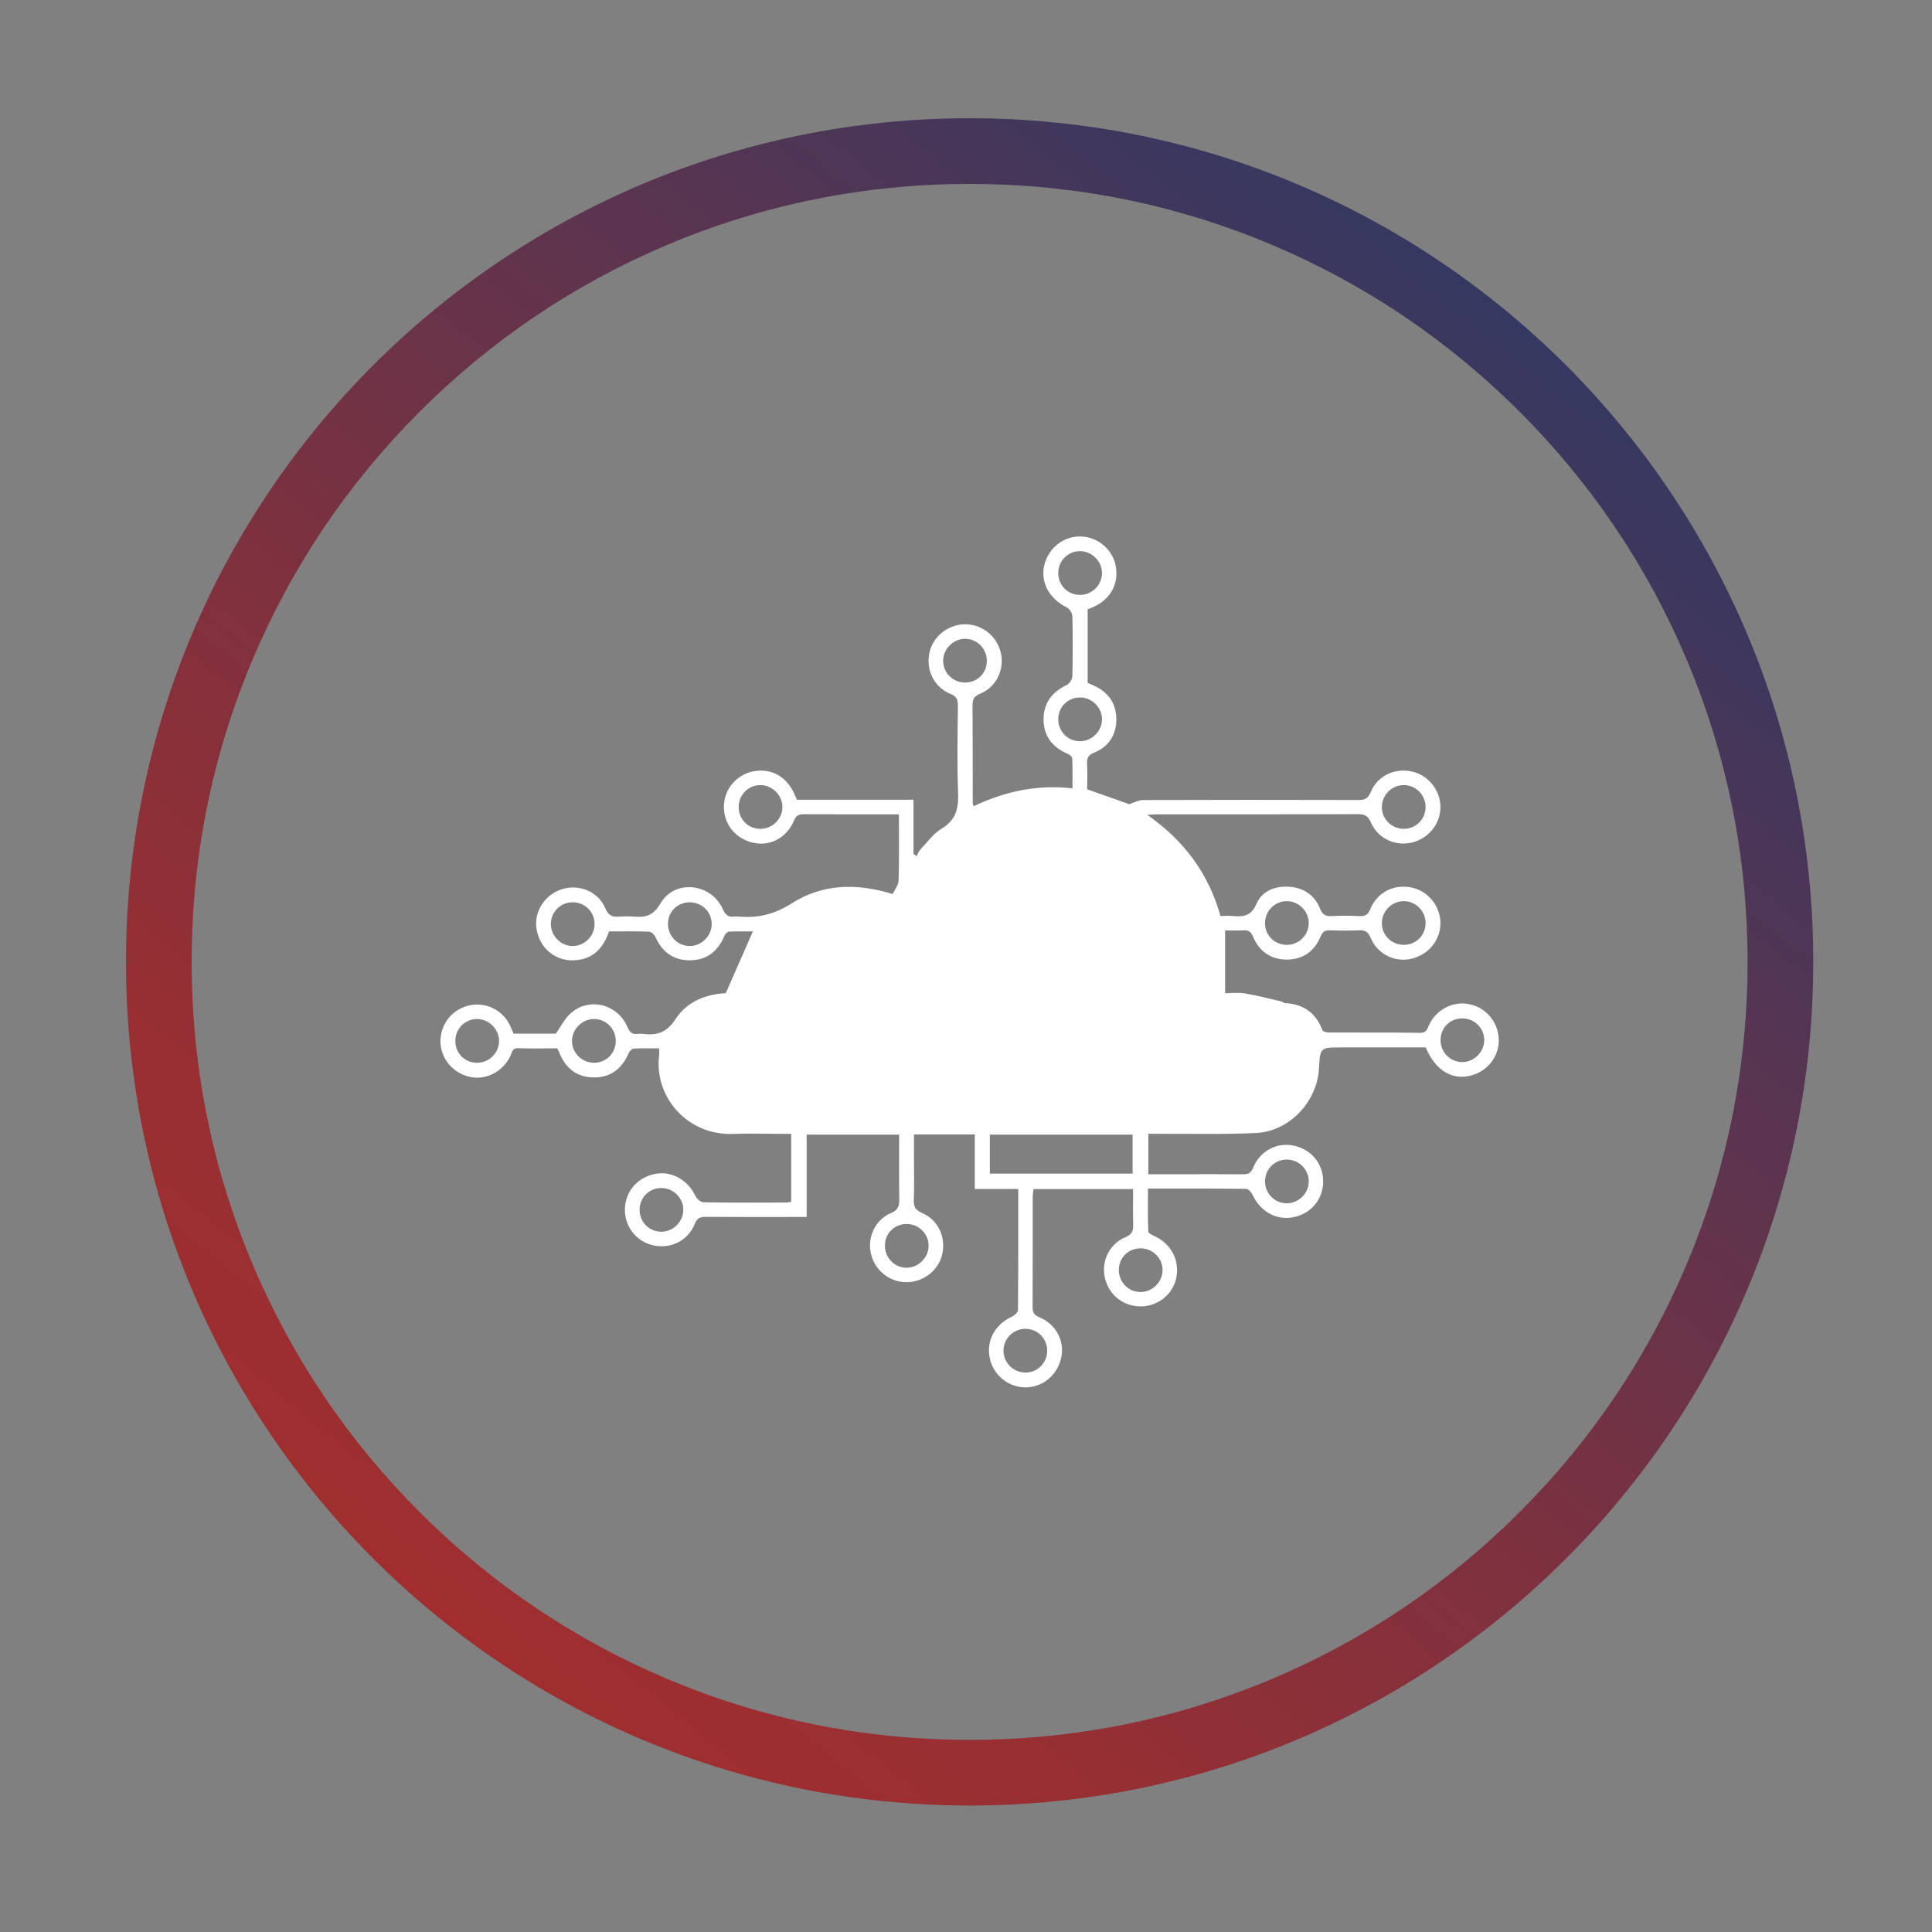
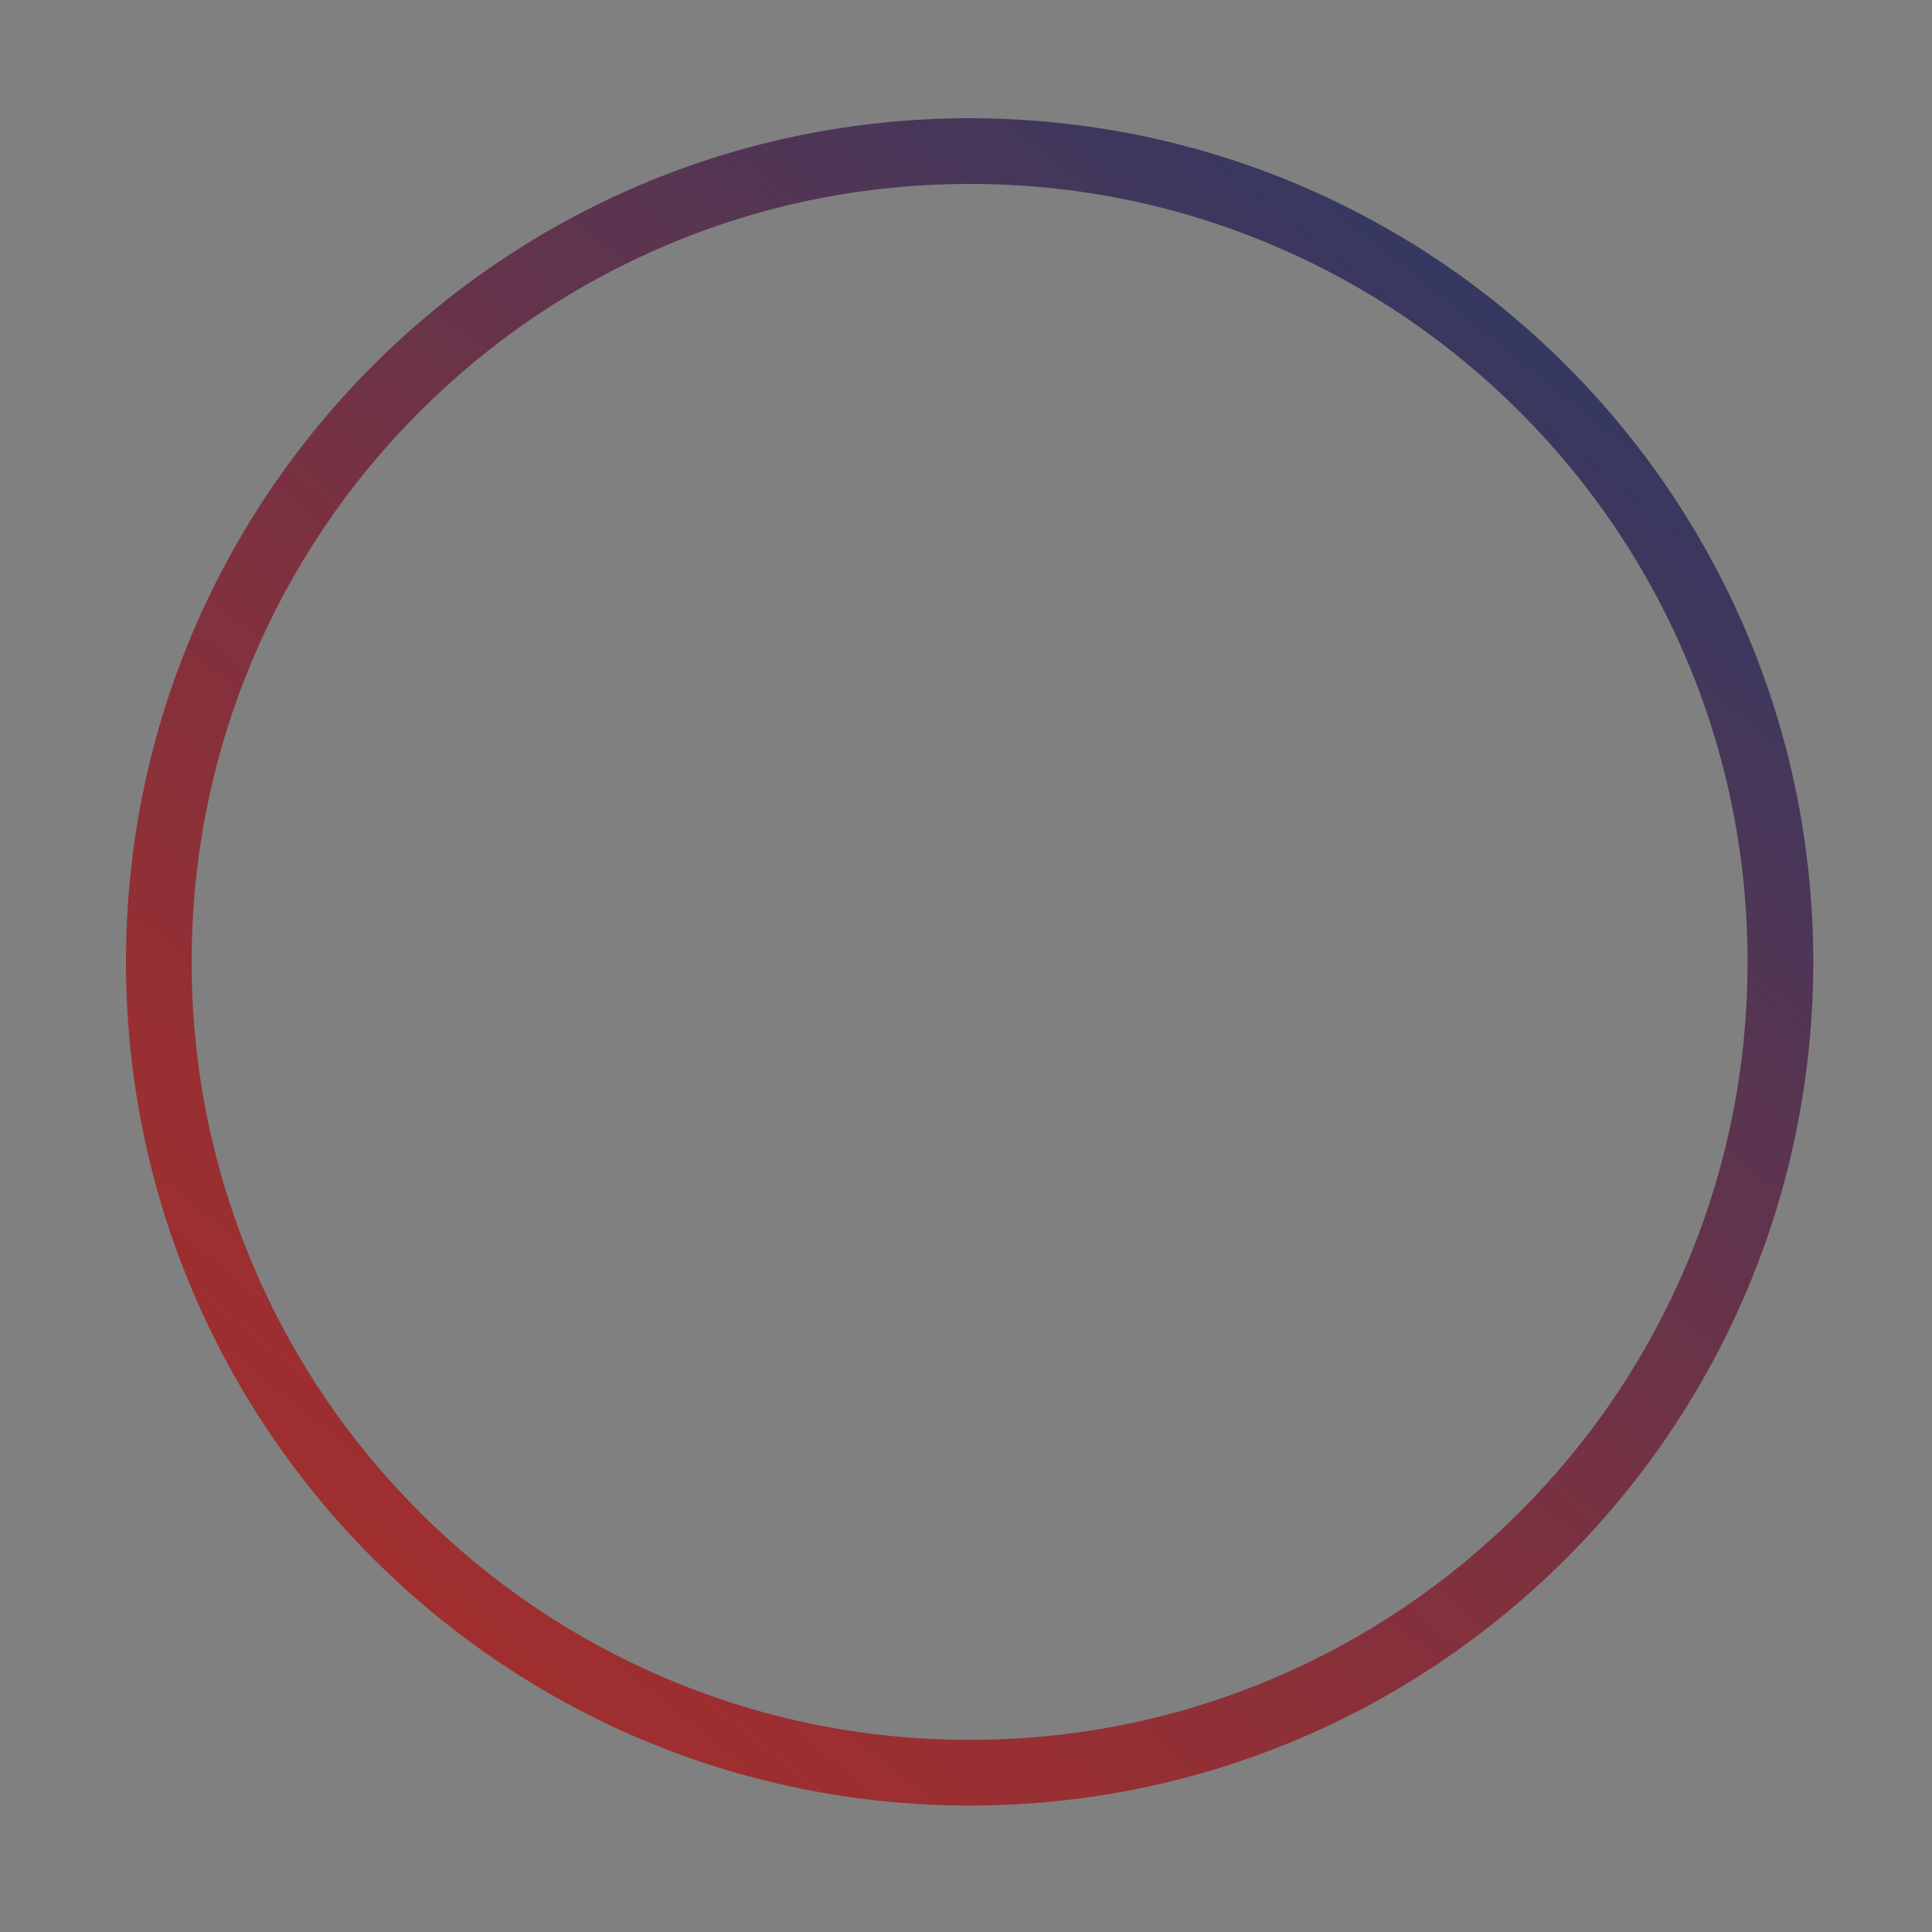
<svg xmlns="http://www.w3.org/2000/svg" version="1.1" id="Layer_1" x="0px" y="0px" width="500px" height="500px" viewBox="0 0 500 500" enable-background="new 0 0 500 500" xml:space="preserve">
  <rect x="0" y="0" width="500" height="500" fill="#808080" stroke="none" />
  <g>
    <linearGradient id="SVGID_1_" gradientUnits="userSpaceOnUse" x1="-274.142" y1="709.886" x2="0.017" y2="369.988" gradientTransform="matrix(1 0 0 1 388 -291)">
      <stop offset="0" style="stop-color:#A02E2F" />
      <stop offset="0.162" style="stop-color:#972F33" />
      <stop offset="0.432" style="stop-color:#7D313F" />
      <stop offset="0.774" style="stop-color:#543553" />
      <stop offset="1" style="stop-color:#353861" />
    </linearGradient>
    <path fill="url(#SVGID_1_)" d="M250.938,47.602c27.188,0,53.554,5.321,78.362,15.815c23.975,10.14,45.507,24.659,64.002,43.155   c18.496,18.496,33.017,40.029,43.155,64.002c10.493,24.811,15.814,51.176,15.814,78.363s-5.321,53.553-15.814,78.363   c-10.141,23.974-24.659,45.507-43.155,64.002c-18.495,18.496-40.027,33.017-64.002,43.155   c-24.812,10.493-51.176,15.814-78.362,15.814c-27.188,0-53.554-5.321-78.362-15.814c-23.973-10.141-45.506-24.659-64.002-43.155   c-18.496-18.495-33.015-40.028-43.155-64.002c-10.494-24.811-15.815-51.176-15.815-78.363s5.321-53.553,15.815-78.363   c10.14-23.973,24.659-45.506,43.155-64.002c18.496-18.496,40.029-33.015,64.002-43.155   C197.384,52.922,223.749,47.602,250.938,47.602 M250.938,30.602c-120.583,0-218.334,97.752-218.334,218.335   c0,120.583,97.752,218.335,218.334,218.335c120.582,0,218.334-97.753,218.334-218.335   C469.271,128.354,371.52,30.602,250.938,30.602L250.938,30.602z" />
  </g>
-   <path fill-rule="evenodd" clip-rule="evenodd" fill="#FFFFFF" d="M297.189,293.432c0,3.659,0,6.915,0,10.459c3.04,0,5.971,0,8.9,0  c5.168,0,10.334-0.03,15.501,0.021c1.361,0.015,2.134-0.252,2.728-1.721c1.773-4.382,6.16-6.628,10.531-5.693  c4.558,0.976,7.598,4.696,7.585,9.282c-0.013,4.581-3.1,8.301-7.653,9.225c-4.404,0.895-8.565-1.407-10.58-5.725  c-0.314-0.674-1.104-1.601-1.684-1.607c-8.354-0.104-16.709-0.071-25.428-0.071c0,3.805-0.066,7.458,0.082,11.104  c0.02,0.462,1.115,0.979,1.793,1.299c4.191,1.967,6.377,6.238,5.444,10.754c-0.86,4.164-4.664,7.261-9.012,7.335  c-4.514,0.076-8.267-2.78-9.397-7.155c-1.119-4.325,0.992-8.978,5.258-10.749c1.754-0.73,2.061-1.688,2.014-3.307  c-0.087-3.006-0.024-6.016-0.024-9.151c-8.729,0-17.149,0-25.799,0c-0.063,0.718-0.181,1.424-0.181,2.133  c-0.014,9.433,0.012,18.864-0.031,28.296c-0.007,1.376,0.295,2.138,1.728,2.732c4.398,1.829,6.63,6.19,5.664,10.534  c-1.003,4.508-4.864,7.667-9.316,7.621c-4.396-0.045-8.251-3.21-9.148-7.512c-0.96-4.601,1.261-8.693,5.722-10.79  c0.666-0.312,1.563-1.12,1.568-1.707c0.095-10.328,0.068-20.658,0.068-31.336c-3.741,0-7.37,0-11.254,0c0-4.888,0-9.437,0-14.124  c-5.314,0-10.363,0-15.732,0c0,1.921,0,3.775,0,5.629c0,3.772,0.103,7.55-0.045,11.316c-0.071,1.804,0.425,2.67,2.175,3.411  c4.112,1.74,6.151,6.215,5.197,10.595c-0.919,4.217-4.918,7.35-9.325,7.302c-4.347-0.047-8.055-2.996-9.112-7.249  c-1.052-4.227,1.013-8.894,5.115-10.617c1.907-0.801,2.224-1.862,2.193-3.657c-0.093-5.485-0.034-10.974-0.034-16.667  c-7.984,0-15.8,0-23.936,0c0,6.98,0,13.976,0,21.309c-1.43,0-2.546,0-3.663,0c-7.463,0-14.927,0.033-22.39-0.028  c-1.464-0.013-2.272,0.256-2.901,1.812c-1.791,4.42-6.249,6.574-10.83,5.544c-4.199-0.943-7.222-4.718-7.259-9.064  c-0.039-4.577,2.976-8.325,7.518-9.351c4.342-0.981,8.636,1.326,10.688,5.56c0.368,0.761,1.366,1.716,2.088,1.729  c7.215,0.125,14.434,0.071,21.65,0.059c0.313-0.001,0.628-0.108,1.102-0.195c0-5.747,0-11.445,0-17.582  c-1.081,0-2.188,0.001-3.297,0c-3.854,0-7.715-0.136-11.563,0.025c-11.988,0.5-20.654-9.537-19.327-20.354  c0.058-0.477,0.007-0.967,0.007-1.784c-2.255,0-4.442-0.067-6.619,0.055c-0.453,0.025-1.057,0.67-1.267,1.167  c-1.707,4.045-4.715,6.359-9.092,6.298c-4.495-0.061-7.458-2.564-8.995-6.769c-0.082-0.224-0.235-0.422-0.432-0.766  c-3.303,0-6.661,0.088-10.013-0.037c-1.693-0.063-1.691,1.199-2.155,2.162c-1.815,3.765-5.983,6.023-9.903,5.361  c-4.355-0.734-7.653-4.175-8.073-8.42c-0.418-4.231,2.014-8.186,5.995-9.747c4.563-1.791,9.692,0.192,11.886,4.611  c0.362,0.728,0.655,1.488,0.993,2.264c3.807,0,7.572,0,10.933,0c1.331-1.882,2.259-3.784,3.704-5.131  c4.729-4.41,12.26-2.641,14.857,3.466c0.601,1.412,1.305,1.909,2.705,1.734c0.404-0.049,0.824-0.05,1.229-0.001  c3.61,0.45,6.225-0.302,8.487-3.827c2.979-4.643,8.069-6.478,13.006-6.709c2.412-5.496,4.685-10.675,7.013-15.977  c-1.734,0-3.976-0.066-6.207,0.056c-0.439,0.025-1.016,0.706-1.227,1.211c-1.654,3.96-4.546,6.174-8.867,6.2  c-4.33,0.026-7.206-2.206-8.959-6.103c-0.264-0.585-1.062-1.293-1.635-1.313c-3.432-0.123-6.872-0.06-10.329-0.06  c-1.554,4.57-4.409,7.396-9.327,7.486c-4.858,0.089-8.736-3.347-9.461-8.256c-0.642-4.341,2.141-8.687,6.475-10.112  c4.461-1.468,9.511,0.504,11.323,4.861c0.813,1.956,1.862,2.335,3.645,2.193c1.223-0.098,2.465-0.102,3.688-0.002  c3.019,0.243,5.091-0.161,6.969-3.409c3.658-6.327,13.142-5.274,16.128,1.485c0.709,1.606,1.523,2.12,3.086,1.913  c0.323-0.043,0.658-0.032,0.983-0.002c4.991,0.45,9.331-0.576,13.781-3.423c7.95-5.085,16.865-5.26,26.092-2.41  c0.544-1.154,1.522-2.293,1.556-3.46c0.164-5.629,0.074-11.265,0.074-17.169c-1.429,0-2.641,0-3.854,0  c-6.89,0-13.779,0.021-20.668-0.019c-1.253-0.007-2.018,0.193-2.588,1.56c-1.913,4.582-6.211,6.819-10.672,5.803  c-4.528-1.031-7.577-4.836-7.511-9.372c0.065-4.437,3.214-8.215,7.563-9.077c4.719-0.936,8.783,1.355,10.778,6.071  c0.159,0.376,0.33,0.747,0.559,1.264c9.954,0,19.94,0,30.176,0c0,4.775,0,9.405,0,14.033c0.281,0.199,0.561,0.397,0.842,0.598  c0.274-0.553,0.438-1.209,0.843-1.637c1.8-1.903,3.397-4.192,5.574-5.502c3.784-2.274,4.447-5.332,4.282-9.396  c-0.301-7.451-0.121-14.924-0.056-22.386c0.014-1.538-0.255-2.42-1.891-3.085c-4.29-1.743-6.42-6.157-5.478-10.669  c0.879-4.212,4.872-7.381,9.276-7.363c4.42,0.018,8.236,3.098,9.217,7.438c0.963,4.263-1.17,8.827-5.334,10.505  c-1.791,0.721-2.015,1.69-2.004,3.285c0.058,8.365,0.041,16.73,0.058,25.096c0.001,0.158,0.079,0.315,0.203,0.773  c7.988-3.794,16.338-5.677,25.604-4.64c0-2.665,0.061-5.25-0.061-7.828c-0.019-0.414-0.774-0.94-1.297-1.164  c-3.949-1.696-6.146-4.671-6.122-8.946c0.022-4.168,2.222-7.026,6.007-8.812c0.705-0.332,1.423-1.491,1.442-2.285  c0.129-5.164,0.129-10.334,0.001-15.498c-0.021-0.796-0.73-1.945-1.437-2.293c-4.466-2.203-6.833-6.387-5.862-10.756  c0.997-4.49,4.879-7.652,9.34-7.61c4.379,0.041,8.34,3.285,9.162,7.505c0.941,4.833-1.417,8.992-6.217,10.953  c-0.301,0.123-0.612,0.223-1.025,0.371c0,6.291,0,12.589,0,19.057c0.499,0.223,1.076,0.473,1.648,0.733  c3.719,1.695,5.758,4.603,5.774,8.671c0.017,4.069-1.956,7.103-5.729,8.661c-1.485,0.613-1.937,1.343-1.847,2.861  c0.131,2.203,0.033,4.419,0.033,6.639c3.835,1.355,7.586,2.681,10.885,3.845c1.35-0.438,2.393-1.07,3.438-1.073  c18.617-0.061,37.236-0.063,55.854-0.011c1.67,0.004,2.521-0.391,3.219-2.077c1.748-4.234,6.266-6.306,10.74-5.278  c4.148,0.951,7.231,4.802,7.28,9.096c0.05,4.369-3,8.203-7.368,9.264c-4.262,1.036-8.824-1.024-10.592-5.132  c-0.741-1.724-1.578-2.227-3.404-2.218c-17.223,0.075-34.446,0.044-51.67,0.049c-0.715,0-1.43,0.063-2.842,0.127  c9.671,6.742,15.891,15.297,18.957,26.177c1.158,0,2.225-0.084,3.271,0.016c2.738,0.262,4.724-0.063,6.07-3.19  c1.428-3.322,4.793-4.62,8.422-4.388c3.744,0.24,6.586,2.161,7.99,5.636c0.658,1.631,1.473,2.036,3.061,1.957  c2.373-0.118,4.762-0.137,7.132,0.007c1.546,0.094,2.249-0.403,2.853-1.866c1.781-4.323,6.07-6.463,10.607-5.541  c4.274,0.867,7.474,4.759,7.52,9.144c0.047,4.462-3.094,8.31-7.611,9.326c-4.24,0.955-8.703-1.228-10.446-5.429  c-0.663-1.6-1.479-2.038-3.071-1.962c-2.455,0.117-4.922,0.09-7.379,0.007c-1.316-0.044-1.99,0.324-2.537,1.651  c-1.592,3.854-4.645,5.946-8.807,5.92c-4.06-0.025-7.039-2.111-8.614-5.848c-0.541-1.282-1.116-1.81-2.483-1.724  c-1.622,0.103-3.256,0.023-4.779,0.023c0,5.44,0,10.647,0,16.252c1.574,0,3.381-0.234,5.1,0.052c3.19,0.531,6.331,1.363,9.487,2.09  c0.311,0.072,0.581,0.402,0.882,0.418c4.741,0.253,8.022,2.458,9.699,6.999c0.135,0.367,1.082,0.611,1.653,0.615  c7.873,0.039,15.748-0.043,23.62,0.08c1.774,0.028,1.895-1.108,2.405-2.171c1.896-3.946,6.224-6.11,10.404-5.233  c4.25,0.892,7.33,4.504,7.562,8.868c0.223,4.197-2.459,8.055-6.531,9.394c-5.17,1.701-9.781-0.875-12.369-7.083  c-7.191,0-14.477,0-21.762,0c-5.551,0-5.551,0-5.859,5.484c-0.482,8.573-7.625,16.23-16.234,16.662  c-8.264,0.412-16.561,0.171-24.842,0.217C299.303,293.437,298.334,293.432,297.189,293.432z M293.116,293.634  c-12.421,0-24.642,0-36.946,0c0,3.447,0,6.692,0,10.098c12.359,0,24.588,0,36.946,0  C293.116,300.344,293.116,297.099,293.116,293.634z M279.472,153.96c3.091,0.015,5.663-2.484,5.724-5.558  c0.063-3.126-2.637-5.813-5.786-5.764c-3.117,0.049-5.55,2.553-5.536,5.702C273.887,151.489,276.335,153.946,279.472,153.96z   M279.621,180.507c-3.144-0.061-5.665,2.341-5.744,5.471c-0.082,3.259,2.412,5.853,5.627,5.85c3.05-0.002,5.658-2.573,5.693-5.612  C285.234,183.168,282.692,180.567,279.621,180.507z M368.941,208.824c-0.018-3.1-2.539-5.632-5.623-5.646  c-3.16-0.017-5.781,2.67-5.695,5.836c0.084,3.099,2.638,5.53,5.762,5.486C366.505,214.457,368.959,211.949,368.941,208.824z   M159.358,269.362c-0.018-3.127-2.506-5.631-5.608-5.642c-3.035-0.011-5.665,2.565-5.717,5.602c-0.055,3.163,2.582,5.766,5.795,5.72  C156.97,274.997,159.377,272.524,159.358,269.362z M271.015,349.473c-0.041-3.126-2.54-5.585-5.664-5.575  c-3.093,0.011-5.631,2.534-5.654,5.62c-0.024,3.17,2.637,5.774,5.822,5.7C268.63,355.144,271.056,352.608,271.015,349.473z   M196.683,214.497c3.103,0.05,5.688-2.386,5.802-5.467c0.114-3.094-2.579-5.854-5.706-5.85c-3.098,0.007-5.587,2.504-5.61,5.629  C191.146,211.97,193.549,214.449,196.683,214.497z M123.42,275.042c3.112,0.015,5.667-2.451,5.734-5.536  c0.069-3.113-2.645-5.832-5.776-5.784c-3.106,0.046-5.545,2.558-5.537,5.701C117.85,272.584,120.276,275.026,123.42,275.042z   M368.941,238.871c-0.011-3.089-2.537-5.637-5.613-5.658c-3.055-0.021-5.651,2.52-5.707,5.583c-0.059,3.202,2.521,5.772,5.754,5.735  C366.502,244.493,368.951,242.004,368.941,238.871z M172.87,239.11c-0.007,3.123,2.457,5.664,5.547,5.717  c3.139,0.055,5.828-2.643,5.77-5.785c-0.057-3.104-2.579-5.545-5.716-5.532C175.313,233.524,172.877,235.959,172.87,239.11z   M372.811,269.104c-0.027,3.123,2.408,5.679,5.492,5.763c3.104,0.086,5.852-2.623,5.822-5.742c-0.028-3.088-2.548-5.559-5.676-5.567  C375.286,263.548,372.839,265.955,372.811,269.104z M295.284,323.068c-3.163-0.056-5.655,2.319-5.729,5.461  c-0.076,3.24,2.457,5.863,5.644,5.845c3.053-0.018,5.644-2.592,5.674-5.639C300.905,325.665,298.398,323.123,295.284,323.068z   M234.695,316.772c-3.169-0.03-5.627,2.352-5.68,5.503c-0.053,3.229,2.516,5.857,5.683,5.813c3.033-0.043,5.625-2.666,5.627-5.694  C240.326,319.312,237.814,316.802,234.695,316.772z M249.819,176.639c3.143-0.019,5.576-2.47,5.576-5.618  c0.001-3.118-2.472-5.654-5.555-5.697c-3.127-0.043-5.824,2.675-5.753,5.801C244.156,174.219,246.691,176.657,249.819,176.639z   M165.527,313.11c0.008,3.132,2.475,5.64,5.573,5.666c3.146,0.026,5.823-2.687,5.735-5.813c-0.086-3.083-2.651-5.535-5.757-5.505  C167.946,307.491,165.519,309.961,165.527,313.11z M153.874,239.101c-0.015-3.124-2.486-5.581-5.625-5.593  c-3.132-0.011-5.649,2.438-5.692,5.54c-0.044,3.153,2.64,5.846,5.762,5.781C151.381,244.766,153.888,242.181,153.874,239.101z   M333.031,244.529c3.105-0.003,5.636-2.493,5.673-5.58c0.036-3.042-2.509-5.667-5.563-5.735c-3.165-0.071-5.792,2.55-5.757,5.747  C327.42,242.091,329.896,244.534,333.031,244.529z M327.382,305.757c0.006,3.104,2.504,5.631,5.593,5.658  c3.061,0.025,5.658-2.493,5.729-5.559c0.073-3.152-2.566-5.798-5.75-5.762C329.844,300.131,327.376,302.639,327.382,305.757z" />
</svg>